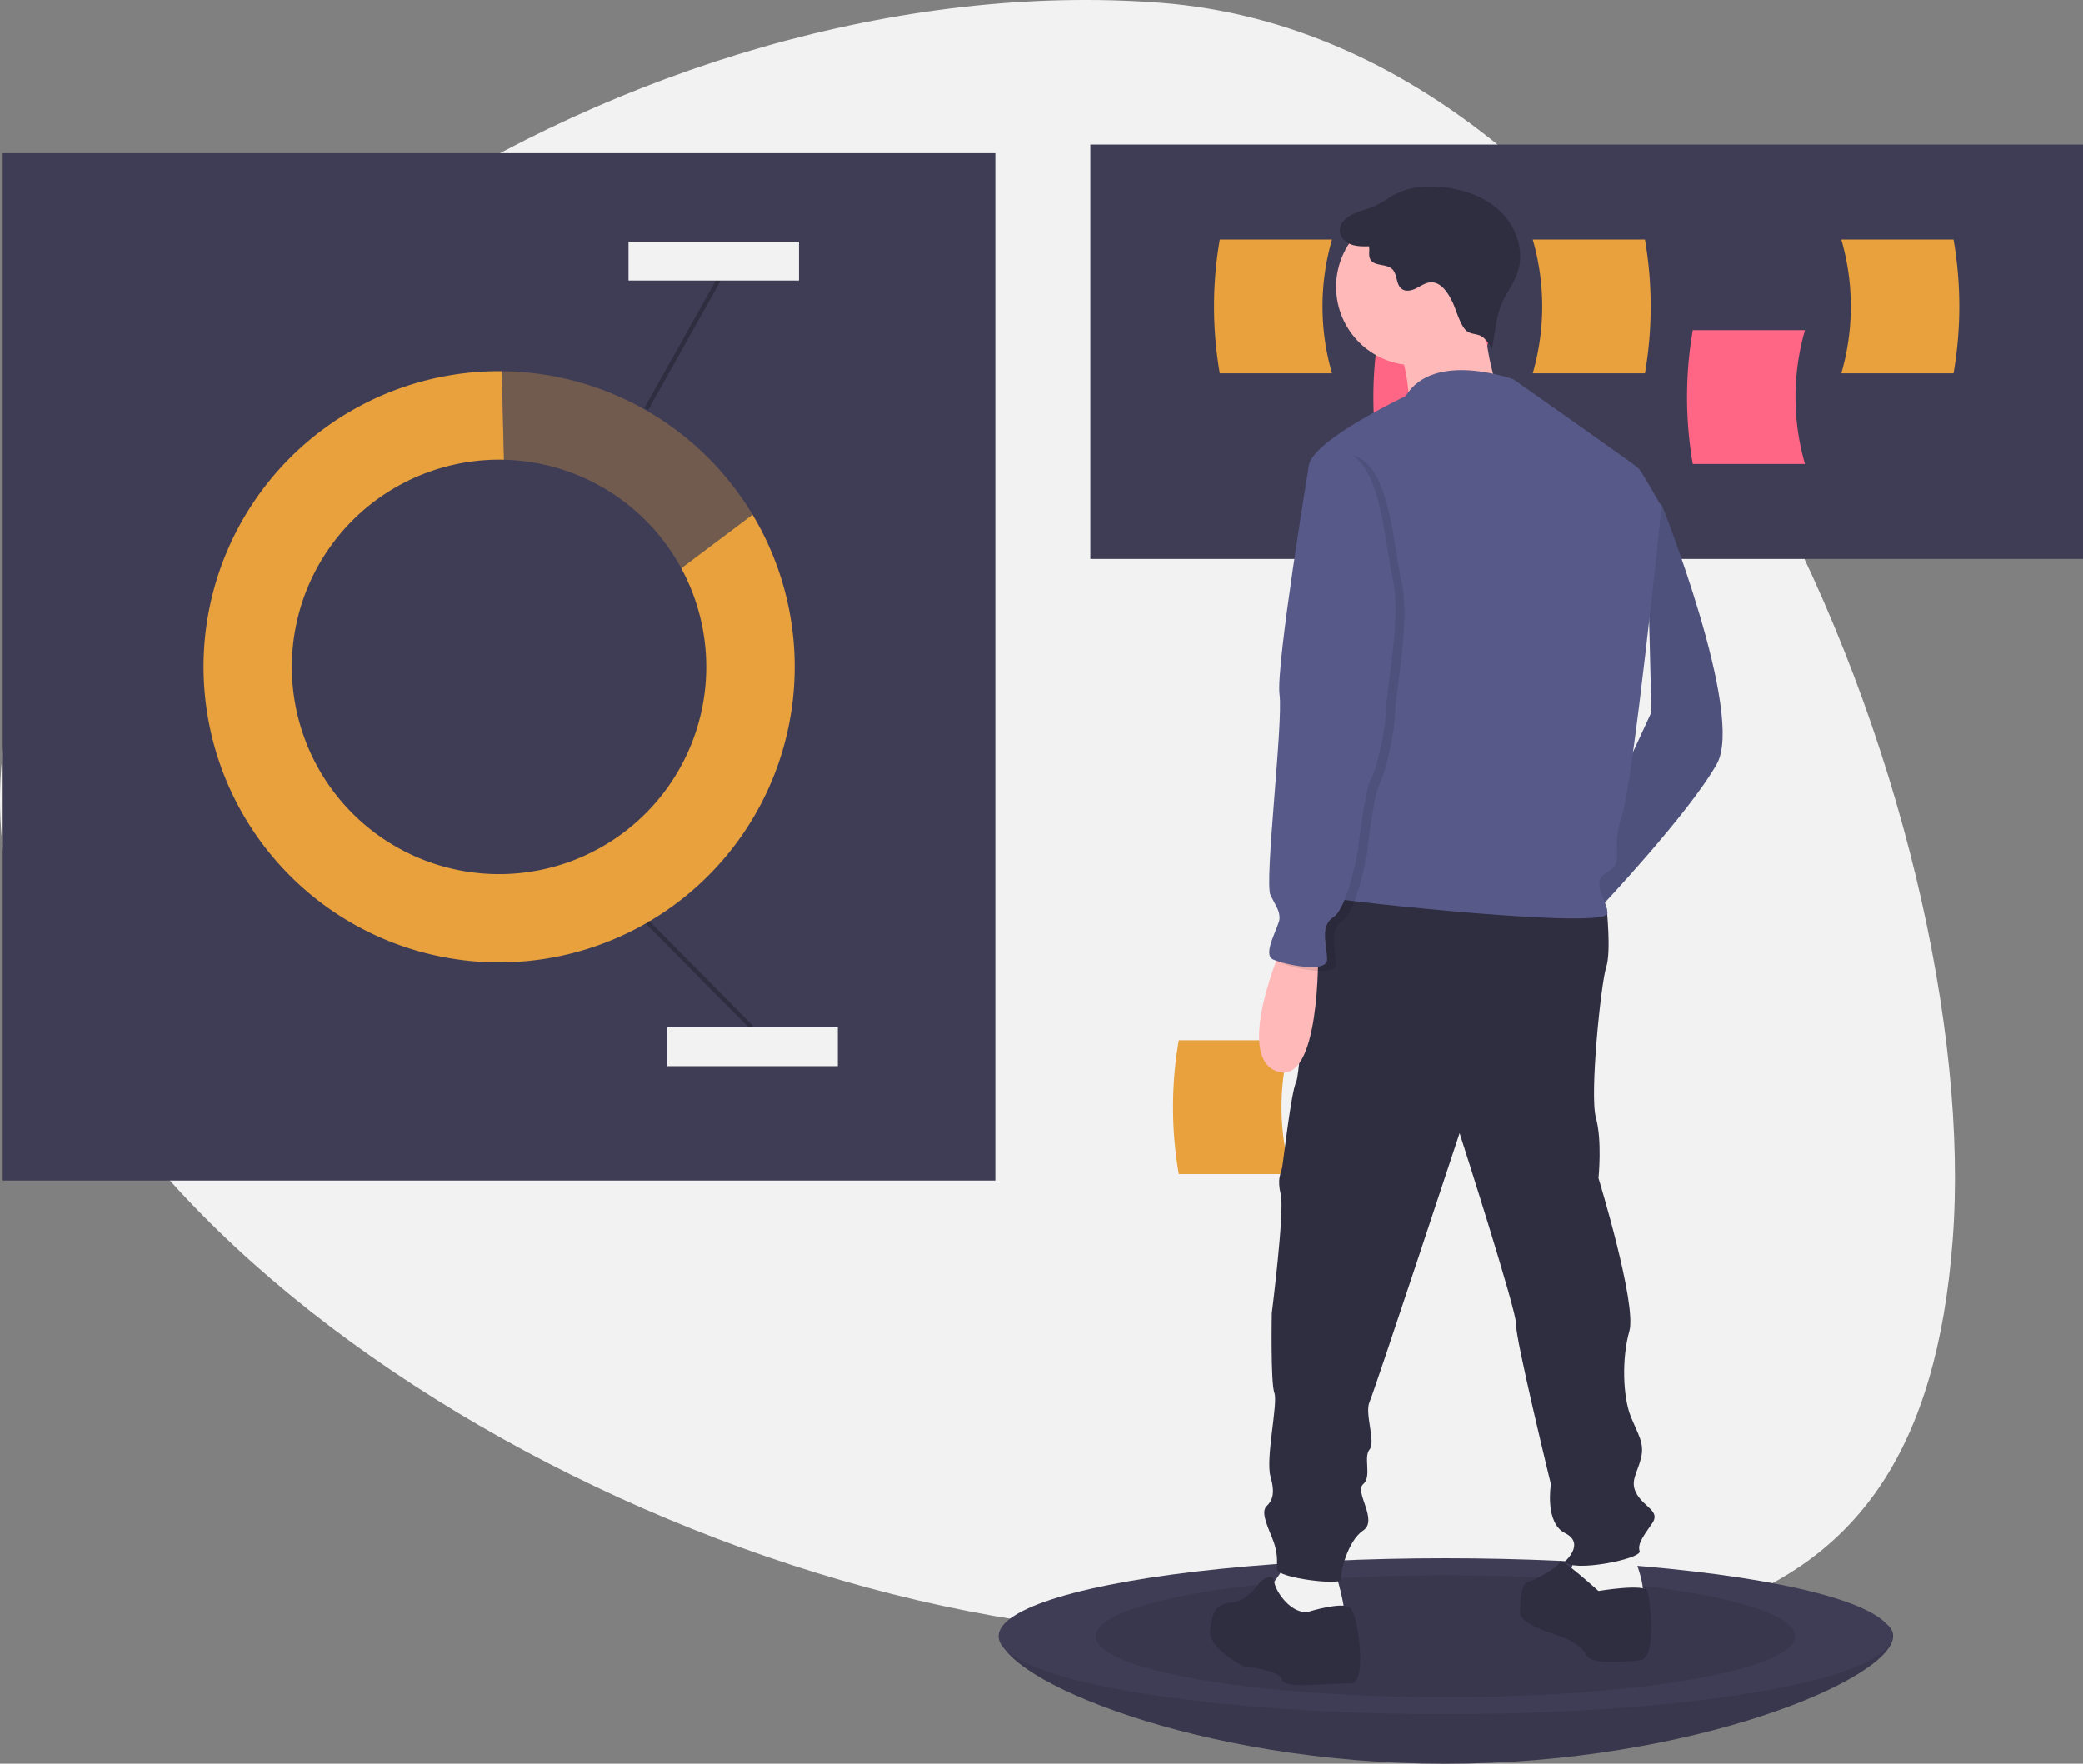
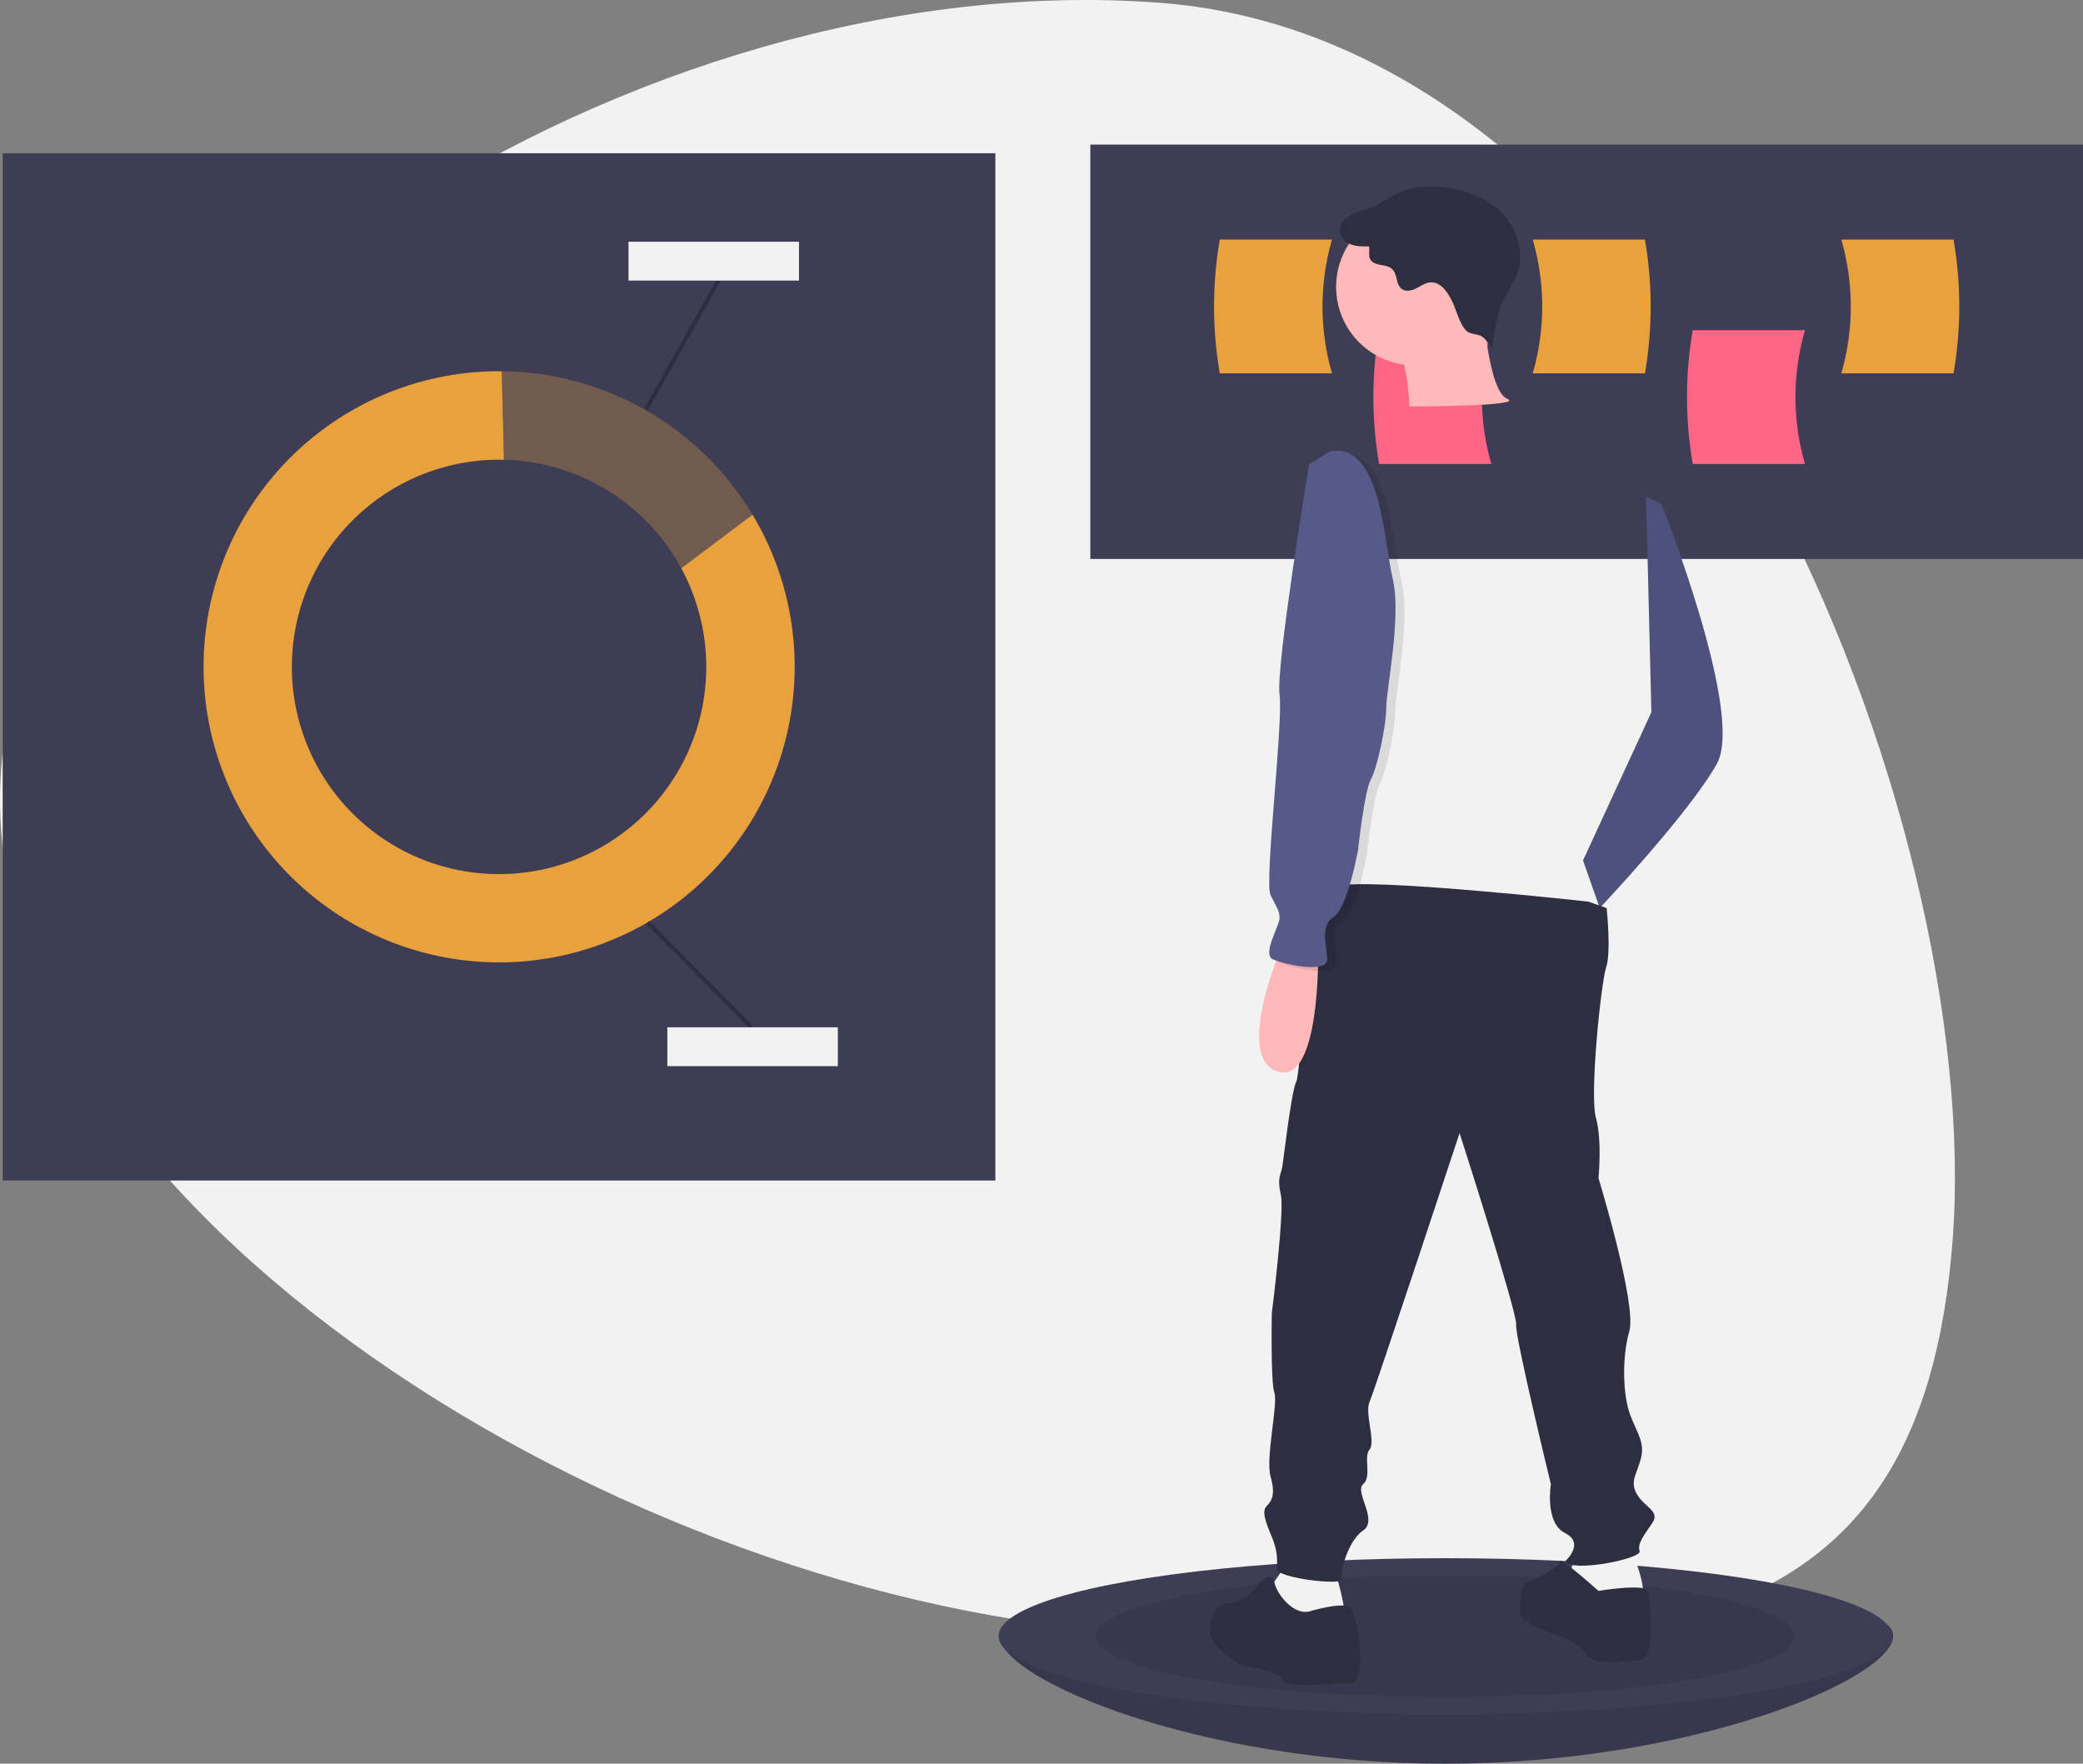
<svg xmlns="http://www.w3.org/2000/svg" data-name="Layer 1" width="965.245" height="817.223">
  <rect width="100%" height="100%" fill="#808080" stroke="none" />
  <path d="M517.293 755.938C274.895 737.49-14.177 549.672.54 356.28S295.226-17.142 537.625 1.305 919.557 381.167 904.84 574.558s-145.148 199.827-387.547 181.38z" fill="#f2f2f2" />
  <path fill="#3f3d56" d="M1.245 71.008h460v476h-460z" />
  <path d="M233.523 213.037a97.785 97.785 0 0 0-2.278-.03 95.95 95.95 0 1 0 84.444 50.298l-79.444 59.703z" fill="none" />
  <path d="M315.689 263.305a96.013 96.013 0 1 1-84.444-50.297c.762 0 1.521.01 2.278.029l-1.015-41.013c-.421-.004-.84-.016-1.263-.016a136.96 136.96 0 1 0 117.471 66.476z" fill="#e8a13c" />
  <path d="m315.689 263.305 33.027-24.821a136.92 136.92 0 0 0-116.208-66.46l1.015 41.013a95.986 95.986 0 0 1 82.166 50.268z" fill="#e8a13c" opacity=".3" />
  <path fill="none" stroke="#2f2e41" stroke-miterlimit="10" stroke-width="2" d="m300.136 427.444 48.109 48.564M332.909 129.915l-33.437 59.622" />
  <path fill="#f2f2f2" d="M309.245 476.008h79v18h-79zM291.245 112.008h79v18h-79z" />
  <path fill="#3f3d56" d="M505.245 67.008h460v192h-460z" />
  <path d="M691.076 215.008h-52a181.872 181.872 0 0 1 0-62h52a111.559 111.559 0 0 0 0 62zM836.407 215.008h-52a181.872 181.872 0 0 1 0-62h52a111.559 111.559 0 0 0 0 62z" fill="#ff6584" />
  <path d="M617.245 173.008h-52a181.872 181.872 0 0 1 0-62h52a111.559 111.559 0 0 0 0 62zM710.245 173.008h52a181.872 181.872 0 0 0 0-62h-52a111.559 111.559 0 0 1 0 62zM853.245 173.008h52a181.872 181.872 0 0 0 0-62h-52a111.559 111.559 0 0 1 0 62z" fill="#e8a13c" />
  <path d="M877.245 758.008c0 19.941-93.177 59.215-207.5 59.215s-206.5-39.274-206.5-59.215 92.178-13 206.5-13 207.5-6.942 207.5 13z" fill="#3f3d56" />
  <path d="M877.245 758.008c0 19.941-93.177 59.215-207.5 59.215s-206.5-39.274-206.5-59.215 92.178-13 206.5-13 207.5-6.942 207.5 13z" opacity=".1" />
  <ellipse cx="669.745" cy="758.115" rx="207" ry="36.108" fill="#3f3d56" />
  <ellipse cx="669.745" cy="758.115" rx="162" ry="28.258" opacity=".1" />
-   <path d="M598.245 544.008h-52a181.872 181.872 0 0 1 0-62h52a111.559 111.559 0 0 0 0 62z" fill="#e8a13c" />
  <path d="m762.762 230.055 7.15 3.576s38.735 97.132 25.625 120.372-54.227 66.74-54.227 66.74l-7.747-22.048 31.682-68.687z" fill="#575a89" />
  <path d="m762.762 230.055 7.15 3.576s38.735 97.132 25.625 120.372-54.227 66.74-54.227 66.74l-7.747-22.048 31.682-68.687z" opacity=".1" />
  <path d="M755.015 715.715s10.13 23.24 4.768 25.028-11.918 1.788-18.473 1.788-14.302-2.384-15.494-4.767 4.767-17.877 4.767-17.877zM618.554 727.633s6.555 20.857 3.575 22.049-12.514 6.555-17.877 4.767-13.706-5.959-15.493-7.747 0-11.322 0-11.322l8.342-11.918z" fill="#f2f2f2" />
  <path d="m735.946 417.764 8.542 2.98s2.185 20.26-.199 27.411-7.747 58.995-4.767 69.72 1.192 28.008 1.192 28.008 17.877 58.399 14.301 70.913-2.98 30.39.596 39.33 6.555 12.513 4.767 19.664-5.363 10.726-1.787 16.685 10.726 7.747 7.15 13.11-7.15 9.534-5.958 13.11-31.583 10.13-34.563 4.767c0 0 9.535-8.343 0-13.11s-6.555-22.644-6.555-22.644-16.685-68.529-16.089-73.892-26.22-88.79-26.22-88.79-39.33 119.181-41.713 124.544 2.98 18.473 0 22.049 1.192 12.514-2.98 16.089 7.151 16.685 0 21.452-10.726 19.665-10.13 22.645-29.795-.596-29.795-4.768.596-7.746-2.383-14.897-4.768-11.918-2.384-14.302 4.171-5.363 1.788-13.705 3.575-33.967 1.787-38.734-1.191-36.946-1.191-36.946 5.959-47.076 4.17-54.823 0-9.534.597-12.514 4.171-35.158 6.555-39.925 5.363-86.406 19.069-90.577 116.2 7.15 116.2 7.15z" fill="#2f2e41" />
  <path d="M740.714 737.168s21.452-3.576 22.644 0 4.767 31.583-3.575 32.179-22.645 2.383-25.028-2.98-13.706-8.938-13.706-8.938-16.685-4.768-16.685-10.13.596-13.707 3.575-14.302 14.898-7.151 14.898-9.535 17.877 13.706 17.877 13.706zM606.636 746.702s15.493-4.767 19.069-1.787 8.342 35.754 0 35.158-30.391 2.98-31.583-1.788-17.281-5.959-17.281-5.959-17.282-8.343-16.09-17.281 2.98-11.918 10.13-12.514 12.515-8.939 13.11-9.534 5.85-4.952 6.5-.093 8.398 15.586 16.145 13.798z" fill="#2f2e41" />
  <circle cx="655.5" cy="132.923" r="36.35" fill="#ffb9b9" />
  <path d="M687.083 141.266s2.383 39.925 11.322 43.5-45.289 3.576-45.289 3.576-.596-25.028-8.343-30.987 42.31-16.09 42.31-16.09z" fill="#ffb9b9" />
-   <path d="M701.384 175.828s-36.946-13.706-50.056 7.747c0 0-41.713 19.665-44.692 31.583s25.028 101.303 25.028 101.303 0 73.892-5.96 81.639-17.28 16.089-9.534 17.877 129.31 14.897 128.715 7.15-8.343-14.301 0-19.068 1.192-10.13 6.555-25.624 18.473-143.613 18.473-143.613-8.939-16.089-10.726-17.877-57.803-41.117-57.803-41.117z" fill="#575a89" />
  <path d="M594.718 436.833s-23.24 52.44-2.98 59.59 19.07-55.418 19.07-55.418z" fill="#ffb9b9" />
  <path d="M672.936 139.684c-2.107-4.222-5.261-9.093-9.973-8.836-2.382.13-4.437 1.613-6.56 2.7s-4.844 1.763-6.785.377c-2.84-2.029-1.96-6.84-4.5-9.233-2.773-2.613-8.35-1.154-10.14-4.518-.954-1.796-.183-4.024-.6-6.015-2.902.055-5.897.093-8.588-.998s-5.02-3.617-4.944-6.519a7.456 7.456 0 0 1 2.662-5.127c3.663-3.33 8.962-3.97 13.482-5.99 3.598-1.607 6.726-4.112 10.261-5.851 6.085-2.993 13.106-3.574 19.867-3.057 10.252.784 20.62 4.186 28.055 11.289s11.369 18.309 8.162 28.078c-1.817 5.536-5.667 10.189-7.816 15.605a54.622 54.622 0 0 0-2.723 11.445l-1.508 9.256c.234-1.44-2.928-5.053-3.966-5.913-2.262-1.875-5.553-1.239-7.653-2.976-3.107-2.57-4.905-10.055-6.733-13.717z" fill="#2f2e41" />
  <path d="m620.341 210.986-9.534 5.96s-15.493 93.556-13.706 106.666-7.15 87.002-4.171 92.96 4.171 7.151 4.171 10.727-8.342 16.685-2.98 19.069 25.029 6.555 25.029 0-3.576-15.494 2.98-19.665 11.321-30.987 11.321-30.987 2.98-27.412 5.96-32.775 7.15-25.028 7.15-33.37 7.151-42.31 2.98-59.59-5.363-63.762-29.2-58.995z" opacity=".1" />
  <path d="m616.17 209.199-9.534 5.959s-15.494 93.556-13.706 106.666-7.15 87.002-4.171 92.96 4.171 7.152 4.171 10.727-8.343 16.685-2.98 19.069 25.028 6.555 25.028 0-3.575-15.494 2.98-19.665 11.322-30.987 11.322-30.987 2.98-27.411 5.959-32.774 7.15-25.028 7.15-33.37 7.152-42.31 2.98-59.591-5.363-63.762-29.199-58.994z" fill="#575a89" />
</svg>